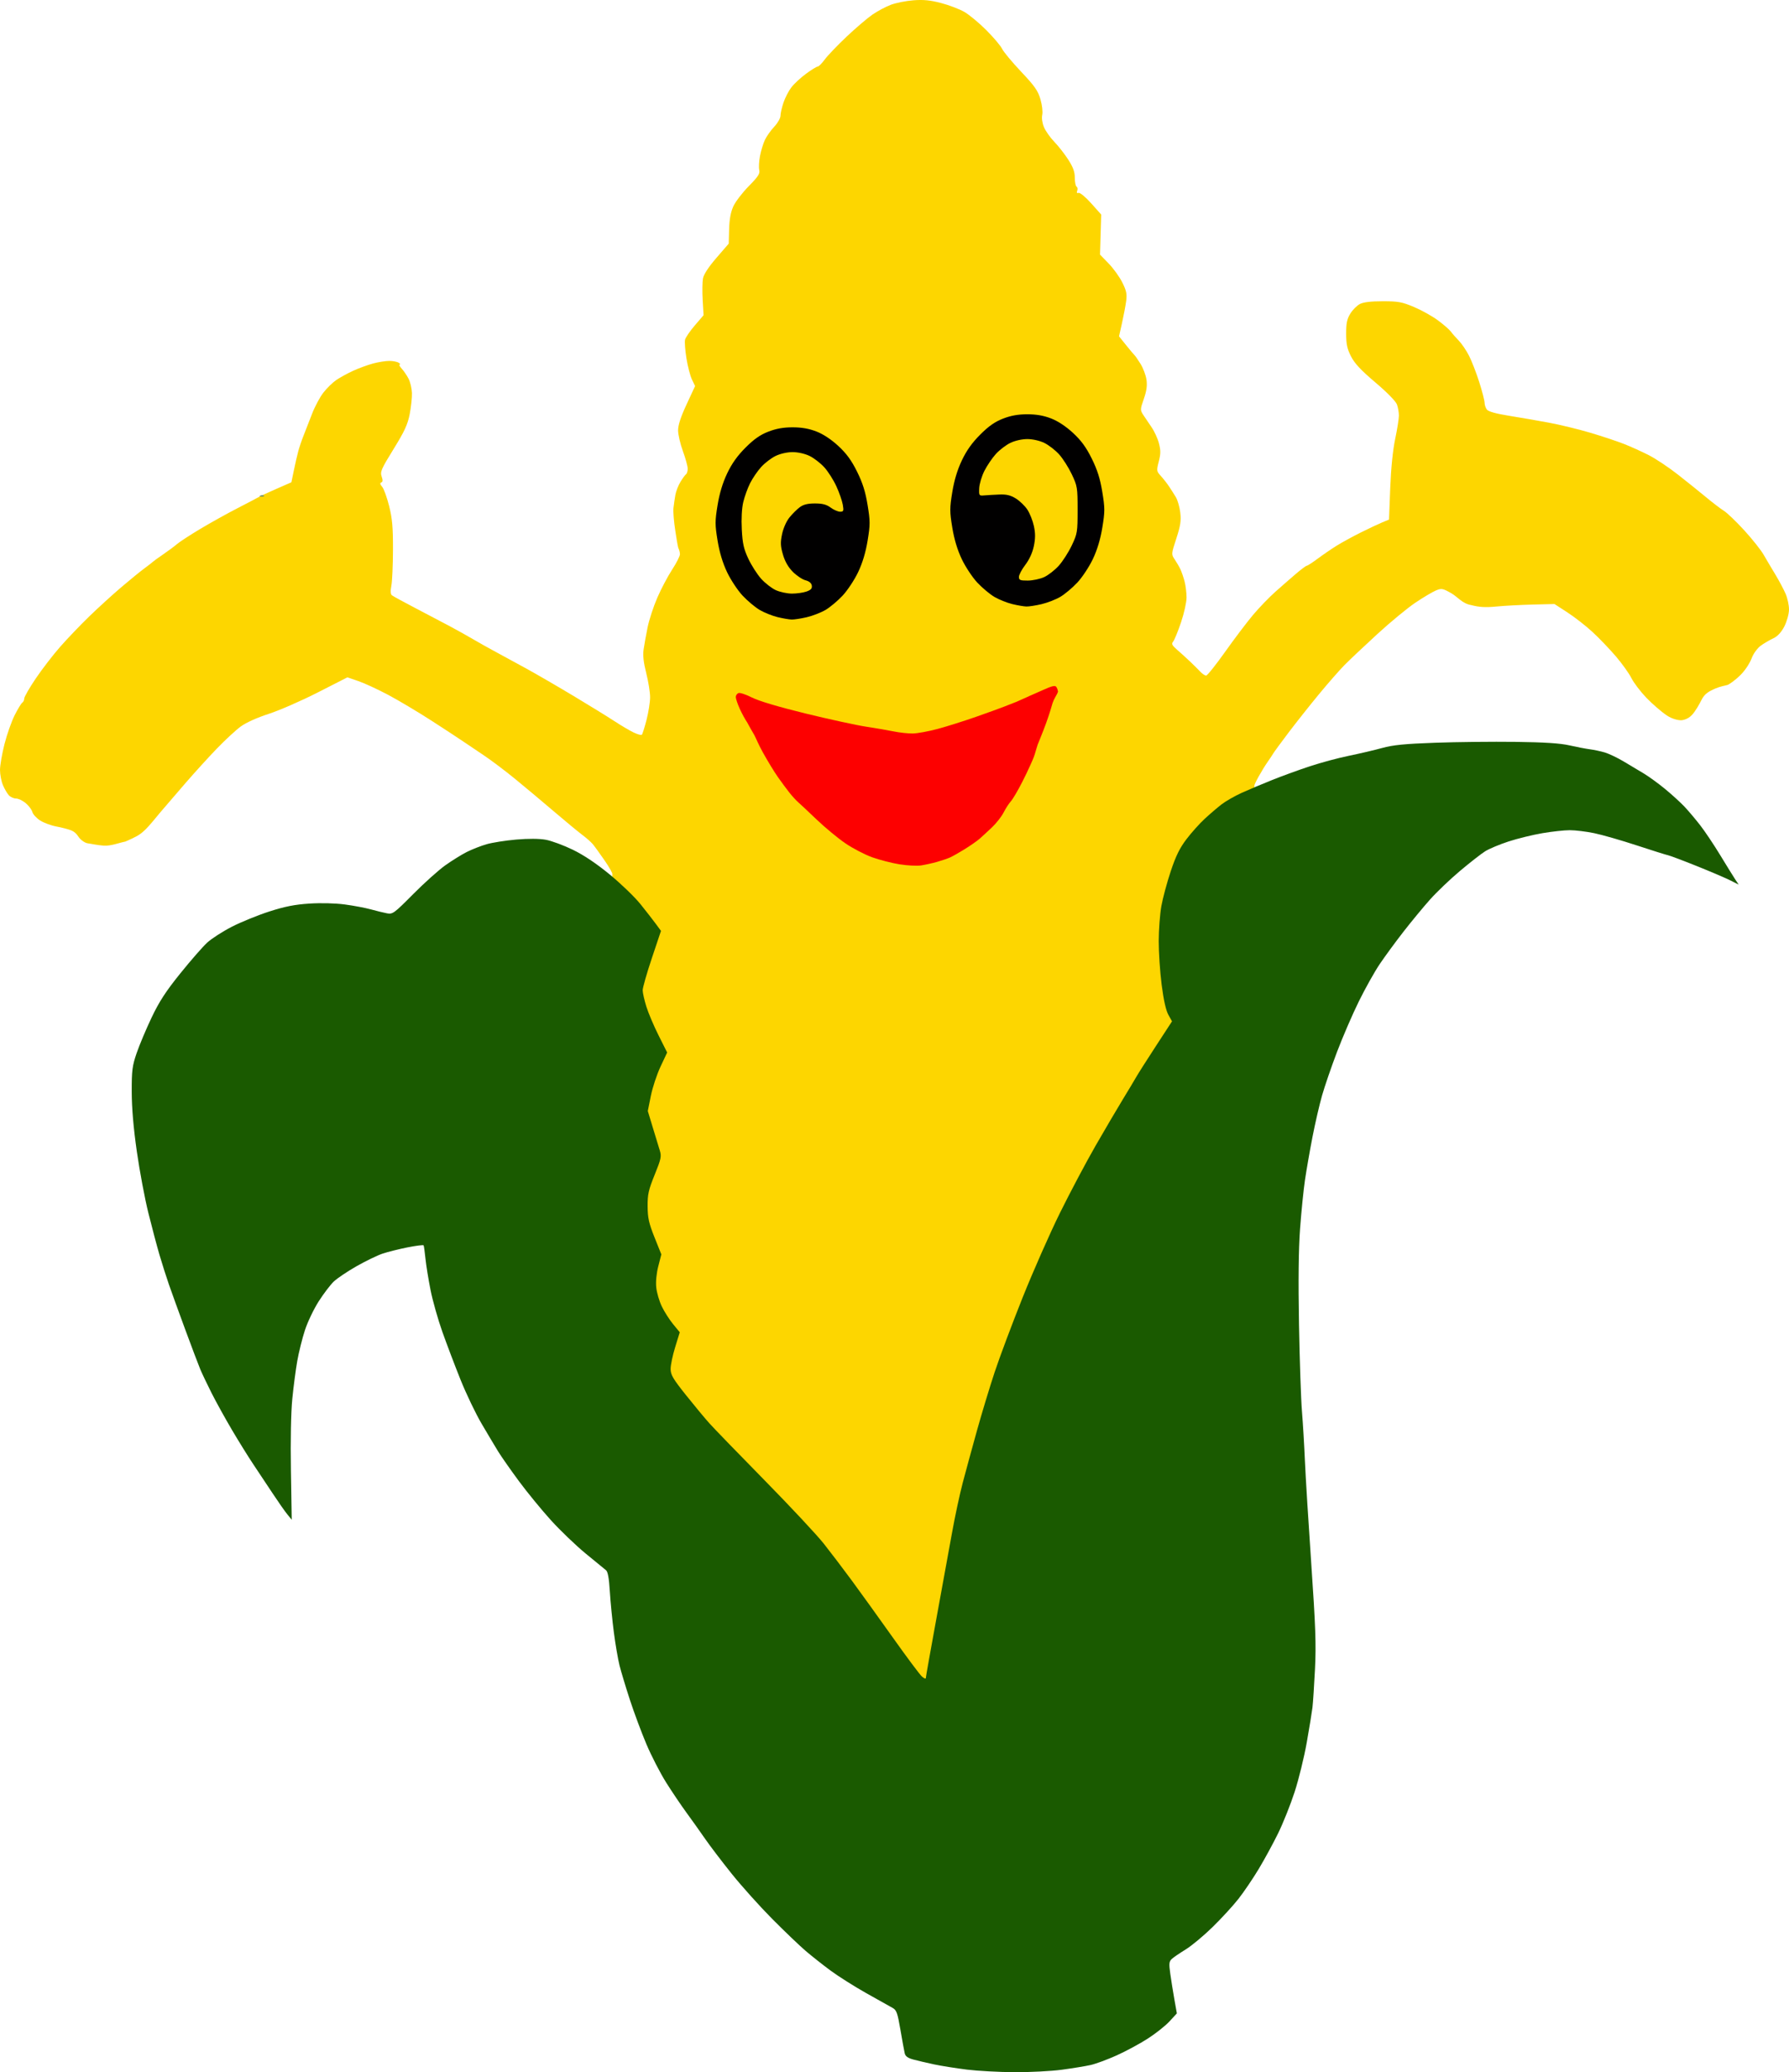
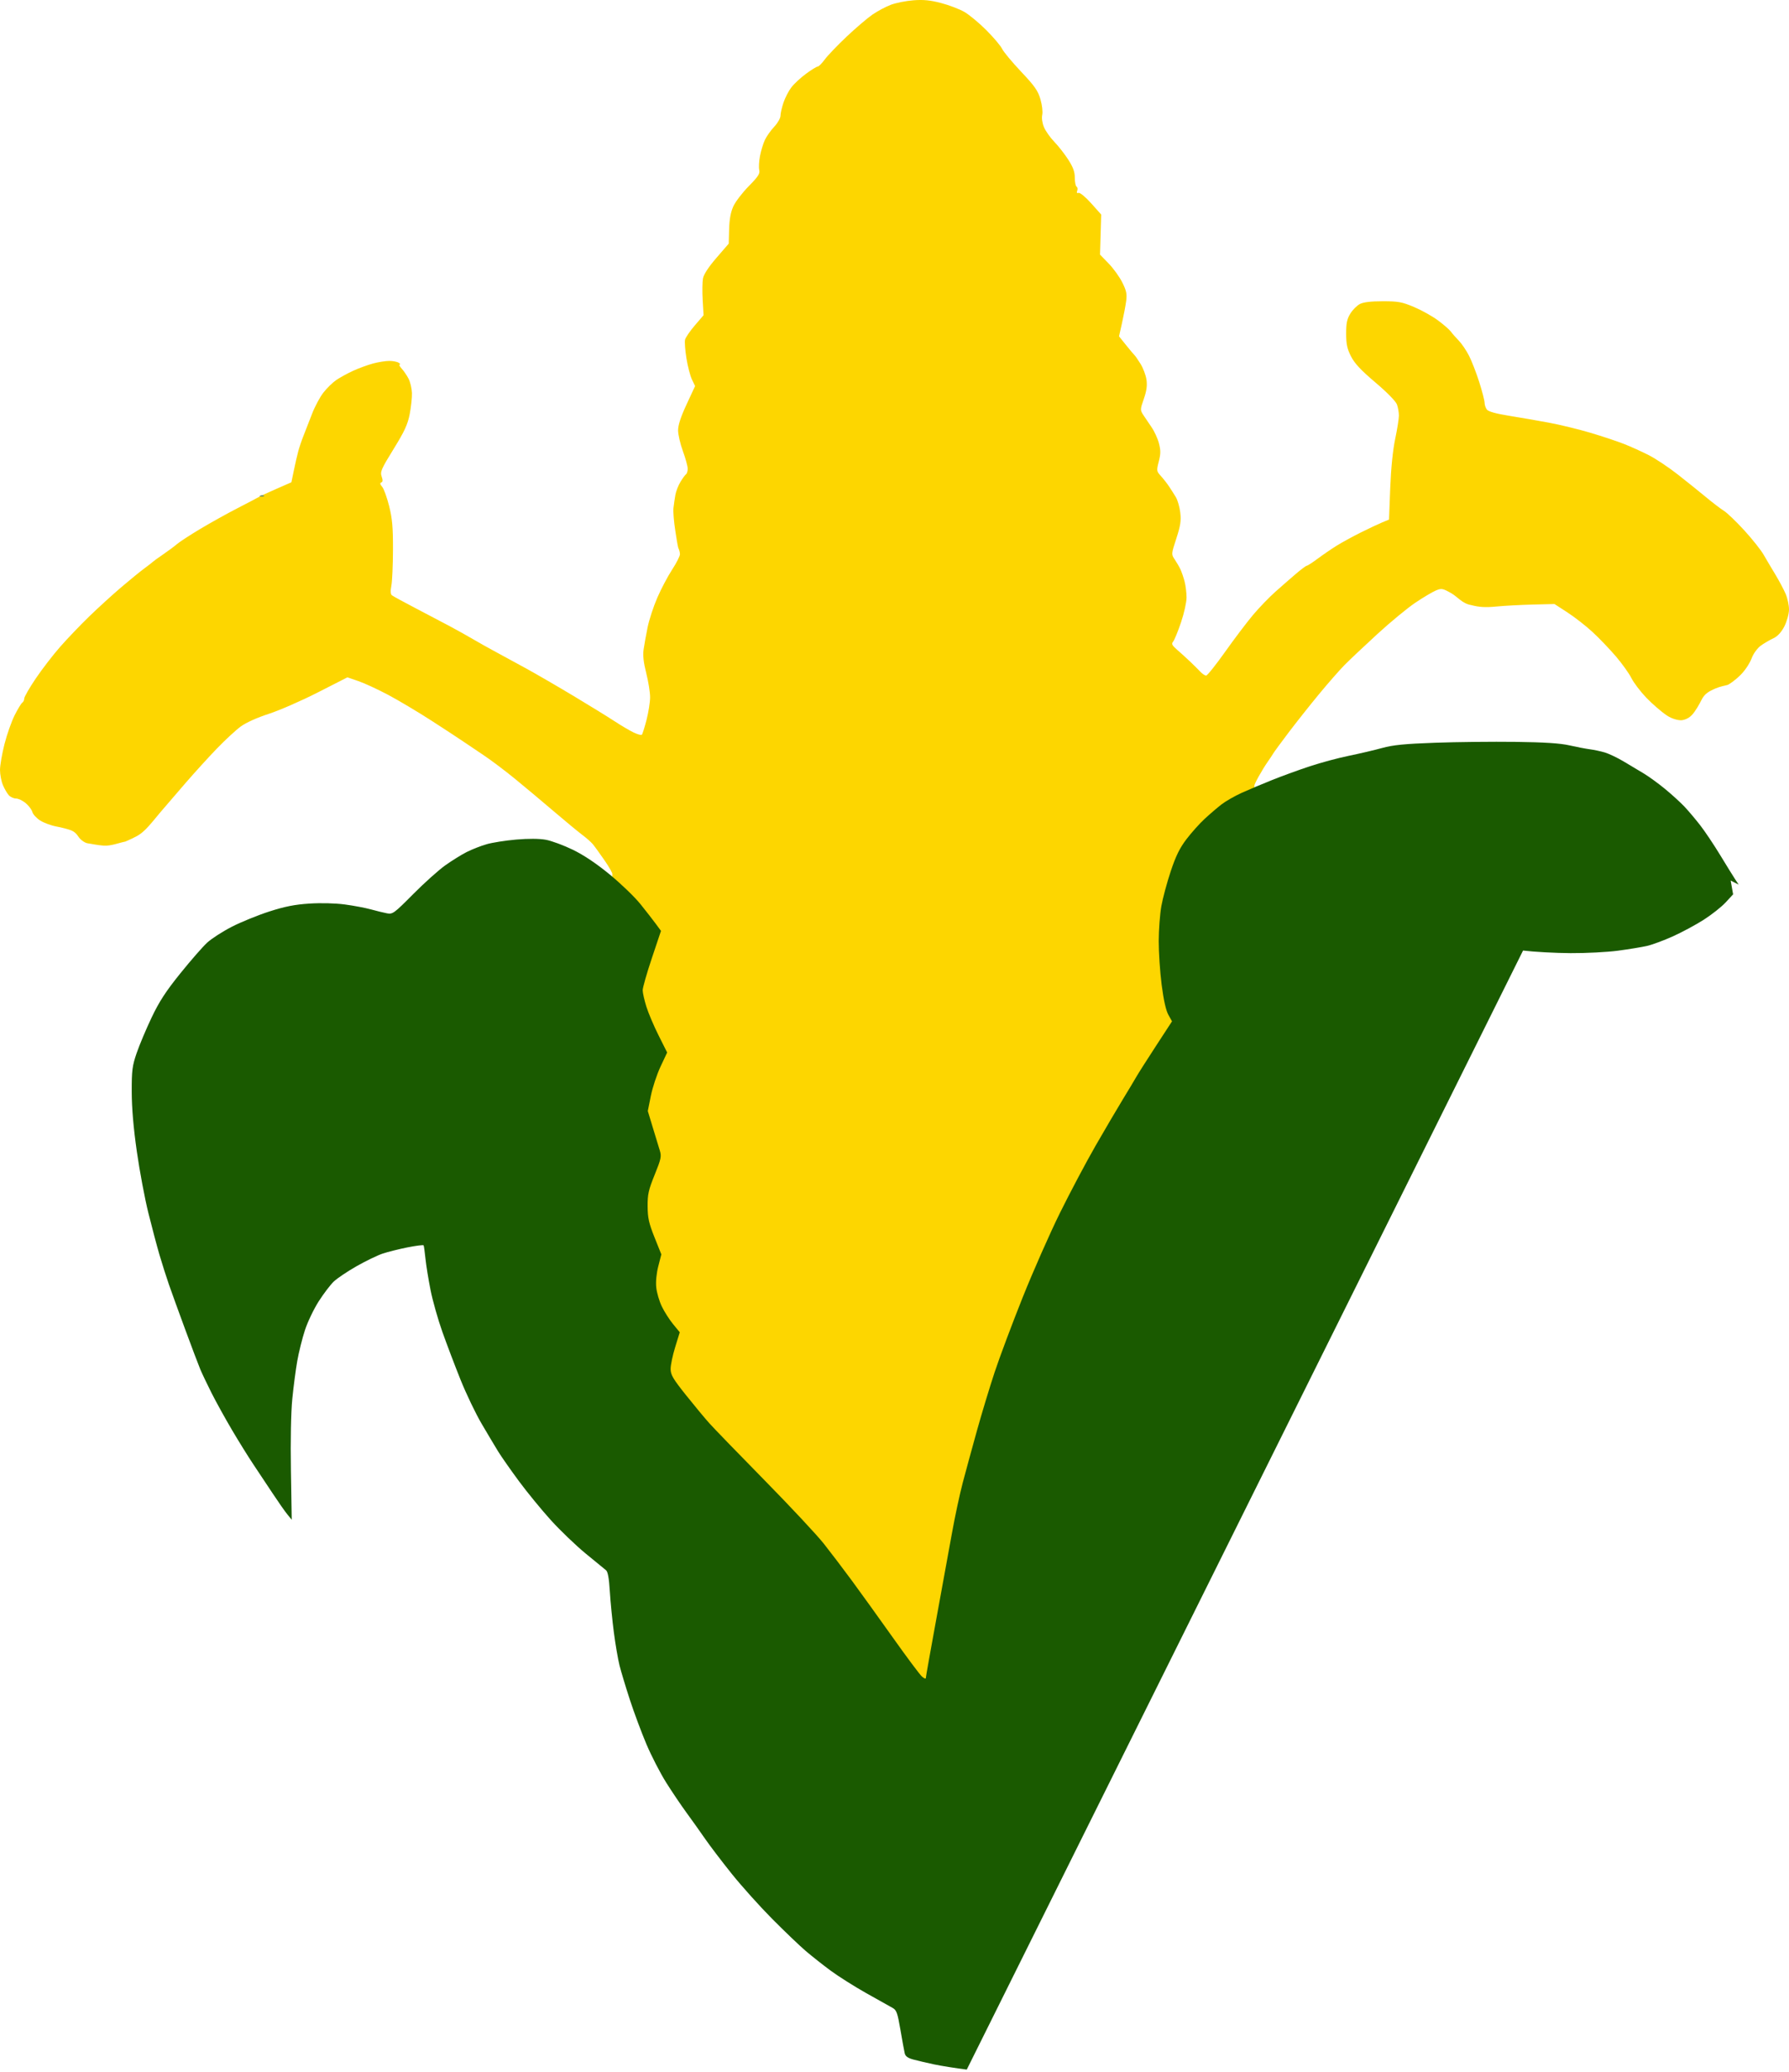
<svg xmlns="http://www.w3.org/2000/svg" version="1.1" id="svg253" width="307.33" height="356.042" viewBox="0 0 307.33 356.042">
  <defs id="defs257" />
  <g id="g259" transform="translate(-579.8,155.042)">
    <g id="g595" transform="translate(575,-158)">
      <path style="fill:#fdd600;stroke-width:1" d="m 164.832,312.84 c -51.384,-62.638 -55.999,-75.95 -54.85,-159.675 0.1,-0.1 -0.491,-1.159 -1.314,-2.354 -0.823,-1.194 -1.742,-2.463 -2.042,-2.82 -0.3,-0.356 -1.118,-1.076 -1.818,-1.6 -0.7,-0.524 -2.873,-2.32 -4.829,-3.992 -1.956,-1.672 -4.964,-4.192 -6.684,-5.6 -1.72,-1.408 -4.155,-3.243 -5.411,-4.079 -1.256,-0.835 -2.86,-1.915 -3.564,-2.399 -0.704,-0.484 -3.152,-2.089 -5.44,-3.565 -2.288,-1.476 -5.611,-3.455 -7.383,-4.398 -1.773,-0.943 -4.077,-2.008 -5.119,-2.367 l -1.896,-0.652 -5.098,2.6 c -2.804,1.43 -6.593,3.085 -8.421,3.677 -2.013,0.653 -3.914,1.512 -4.823,2.181 -0.825,0.607 -2.659,2.305 -4.076,3.773 -1.417,1.468 -3.865,4.16 -5.44,5.982 -1.575,1.823 -3.482,4.04 -4.238,4.928 -0.755,0.888 -1.925,2.393 -2.774,3.172 -0.984,0.904 -1.505,1.108 -3.267,1.904 -1.026,0.19 -2.508,0.794 -3.737,0.701 -1.232,-0.093 -2.201,-0.339 -2.68,-0.387 -0.633,-0.064 -1.4,-0.74 -1.655,-1.147 -0.339,-0.542 -0.736,-0.882 -1.23,-1.083 -0.486,-0.198 -1.635,-0.499 -2.553,-0.67 -0.918,-0.171 -2.181,-0.639 -2.806,-1.041 -0.626,-0.402 -1.223,-1.055 -1.326,-1.451 -0.104,-0.397 -0.616,-1.081 -1.138,-1.52 -0.522,-0.44 -1.276,-0.799 -1.675,-0.799 -0.399,0 -0.959,-0.257 -1.243,-0.572 -0.285,-0.314 -0.739,-1.102 -1.01,-1.75 -0.271,-0.648 -0.492,-1.812 -0.492,-2.587 0,-0.775 0.345,-2.771 0.768,-4.435 0.422,-1.664 1.211,-3.904 1.753,-4.978 0.542,-1.073 1.132,-2.043 1.312,-2.154 0.18,-0.111 0.327,-0.427 0.327,-0.703 0,-0.275 0.885,-1.815 1.967,-3.421 1.082,-1.606 2.981,-4.073 4.221,-5.481 1.239,-1.408 3.486,-3.756 4.993,-5.217 1.507,-1.461 3.963,-3.701 5.459,-4.978 1.496,-1.276 3.296,-2.744 4,-3.261 0.704,-0.517 1.352,-1.021 1.44,-1.119 0.088,-0.098 0.88,-0.67 1.76,-1.272 0.88,-0.601 1.96,-1.404 2.4,-1.785 0.44,-0.38 2.24,-1.554 4,-2.608 1.76,-1.054 4.64,-2.656 6.4,-3.561 1.76,-0.904 3.416,-1.774 3.68,-1.932 0.264,-0.158 1.626,-0.789 3.028,-1.403 l 2.548,-1.115 0.421,-2.035 C 55.508,82.676 55.852,81.184 56.041,80.48 c 0.189,-0.704 0.606,-1.928 0.926,-2.72 0.32,-0.792 0.965,-2.448 1.434,-3.68 0.468,-1.232 1.342,-2.874 1.942,-3.648 0.6,-0.775 1.609,-1.76 2.242,-2.19 0.633,-0.43 1.943,-1.145 2.912,-1.588 0.968,-0.443 2.504,-1.004 3.412,-1.246 0.908,-0.242 2.156,-0.439 2.772,-0.439 0.616,6.4e-4 1.336,0.141 1.6,0.311 0.264,0.171 0.347,0.312 0.184,0.315 -0.163,0.003 3.2e-4,0.329 0.363,0.725 0.362,0.396 0.89,1.178 1.172,1.737 0.283,0.56 0.538,1.643 0.567,2.408 0.029,0.765 -0.143,2.395 -0.381,3.623 -0.351,1.807 -0.881,2.958 -2.784,6.04 -2.105,3.41 -2.317,3.901 -2.038,4.701 0.223,0.641 0.205,0.931 -0.065,1.025 -0.263,0.092 -0.219,0.315 0.148,0.739 0.288,0.334 0.828,1.822 1.2,3.308 0.543,2.17 0.673,3.649 0.662,7.52 -0.008,2.65 -0.132,5.43 -0.276,6.176 -0.176,0.909 -0.145,1.452 0.094,1.644 0.196,0.158 2.012,1.149 4.036,2.203 2.024,1.054 4.688,2.456 5.92,3.115 1.232,0.659 3.032,1.665 4,2.235 0.968,0.57 2.696,1.539 3.84,2.153 1.144,0.614 3.521,1.908 5.281,2.875 1.761,0.968 5.433,3.099 8.16,4.736 2.727,1.637 5.895,3.591 7.039,4.34 1.144,0.75 2.618,1.618 3.276,1.929 0.658,0.311 1.281,0.481 1.384,0.378 0.104,-0.104 0.463,-1.245 0.799,-2.537 0.336,-1.292 0.613,-3.045 0.616,-3.896 0.003,-0.851 -0.294,-2.719 -0.66,-4.153 -0.462,-1.809 -0.602,-3.049 -0.457,-4.053 0.115,-0.796 0.424,-2.513 0.688,-3.815 0.264,-1.302 1.019,-3.606 1.678,-5.12 0.659,-1.514 1.801,-3.675 2.537,-4.802 0.736,-1.127 1.339,-2.315 1.339,-2.64 0,-0.325 -0.117,-0.751 -0.288,-1.11 -0.155,-0.618 -0.353,-1.947 -0.498,-2.876 C 120.567,92.64 120.422,90.856 120.494,90.24 c 0.071,-0.616 0.217,-1.624 0.325,-2.24 0.108,-0.616 0.5,-1.624 0.872,-2.24 0.372,-0.616 0.806,-1.209 0.964,-1.318 0.158,-0.109 0.287,-0.541 0.285,-0.96 C 122.937,83.063 122.567,81.712 122.116,80.48 c -0.451,-1.232 -0.823,-2.834 -0.828,-3.56 -0.006,-0.907 0.449,-2.306 1.456,-4.474 l 1.464,-3.154 -0.54,-1.126 c -0.297,-0.619 -0.722,-2.257 -0.945,-3.64 -0.223,-1.383 -0.331,-2.823 -0.24,-3.2 0.091,-0.377 0.844,-1.478 1.673,-2.446 l 1.508,-1.76 -0.152,-2.618 c -0.084,-1.44 -0.06,-3.108 0.053,-3.707 0.131,-0.698 0.963,-1.969 2.313,-3.532 l 2.109,-2.442 0.069,-2.49 c 0.048,-1.716 0.274,-2.938 0.728,-3.93 0.363,-0.792 1.554,-2.349 2.648,-3.459 1.613,-1.638 1.953,-2.16 1.8,-2.767 -0.103,-0.412 -0.046,-1.494 0.126,-2.405 0.173,-0.911 0.555,-2.164 0.85,-2.785 0.294,-0.621 1.016,-1.638 1.604,-2.261 0.588,-0.623 1.068,-1.468 1.068,-1.877 0,-0.409 0.232,-1.428 0.516,-2.264 0.284,-0.836 0.891,-2.011 1.349,-2.612 0.458,-0.601 1.588,-1.65 2.51,-2.332 0.922,-0.681 1.826,-1.239 2.009,-1.239 0.182,0 0.729,-0.545 1.214,-1.212 0.485,-0.667 2.178,-2.436 3.762,-3.933 1.584,-1.497 3.586,-3.206 4.45,-3.798 0.863,-0.592 2.276,-1.345 3.138,-1.673 0.863,-0.328 2.604,-0.676 3.87,-0.775 1.741,-0.135 2.907,-0.02 4.783,0.473 1.365,0.358 3.165,1.047 4,1.531 0.835,0.484 2.53,1.894 3.765,3.133 1.236,1.239 2.457,2.685 2.713,3.213 0.257,0.528 1.726,2.294 3.266,3.924 2.325,2.463 2.885,3.262 3.311,4.725 0.288,0.991 0.424,2.164 0.31,2.683 -0.121,0.553 -0.003,1.4 0.298,2.118 0.275,0.658 1.073,1.789 1.773,2.513 0.7,0.724 1.779,2.104 2.398,3.066 0.833,1.295 1.125,2.1 1.125,3.101 0,0.744 0.138,1.437 0.306,1.541 0.168,0.104 0.217,0.42 0.109,0.703 -0.132,0.343 -0.053,0.465 0.237,0.369 0.243,-0.081 1.193,0.705 2.159,1.788 l 1.725,1.933 -0.102,3.442 -0.102,3.442 1.482,1.526 c 0.815,0.839 1.869,2.303 2.343,3.253 0.707,1.417 0.826,1.992 0.665,3.2 -0.108,0.81 -0.428,2.506 -0.711,3.768 l -0.515,2.295 1.242,1.545 c 0.683,0.85 1.328,1.617 1.434,1.705 0.106,0.088 0.562,0.75 1.013,1.471 0.451,0.721 0.913,1.945 1.025,2.72 0.148,1.02 0.023,1.931 -0.453,3.299 -0.631,1.814 -0.635,1.926 -0.098,2.76 0.308,0.478 0.949,1.428 1.424,2.11 0.475,0.682 1.044,1.919 1.263,2.748 0.323,1.22 0.319,1.822 -0.02,3.145 -0.403,1.572 -0.389,1.67 0.358,2.491 0.428,0.47 1.056,1.273 1.396,1.783 0.34,0.511 0.869,1.342 1.176,1.848 0.307,0.506 0.65,1.702 0.762,2.658 0.165,1.406 0.036,2.255 -0.677,4.447 -0.877,2.697 -0.879,2.714 -0.271,3.614 0.336,0.497 0.779,1.264 0.984,1.704 0.205,0.44 0.523,1.376 0.707,2.08 0.183,0.704 0.334,1.937 0.335,2.74 9.6e-4,0.803 -0.427,2.728 -0.951,4.278 -0.524,1.55 -1.131,3.033 -1.349,3.296 -0.329,0.396 -0.207,0.642 0.713,1.439 0.61,0.529 1.613,1.442 2.229,2.029 0.616,0.587 1.397,1.362 1.736,1.723 0.339,0.36 0.782,0.655 0.984,0.655 0.203,0 1.67,-1.836 3.262,-4.08 1.591,-2.244 3.751,-5.099 4.798,-6.345 1.048,-1.246 2.785,-3.046 3.86,-4 1.075,-0.954 2.672,-2.347 3.548,-3.095 0.876,-0.748 1.701,-1.36 1.833,-1.36 0.132,0 0.973,-0.545 1.869,-1.212 0.896,-0.666 2.349,-1.662 3.229,-2.212 0.88,-0.55 2.752,-1.575 4.16,-2.277 1.408,-0.702 3.077,-1.489 3.71,-1.75 l 1.15,-0.474 0.208,-5.397 c 0.131,-3.404 0.444,-6.52 0.847,-8.437 0.352,-1.672 0.641,-3.487 0.642,-4.032 0.002,-0.546 -0.15,-1.41 -0.337,-1.92 -0.201,-0.548 -1.712,-2.09 -3.696,-3.77 -2.488,-2.108 -3.572,-3.266 -4.19,-4.48 -0.665,-1.306 -0.835,-2.098 -0.837,-3.913 -0.003,-1.809 0.145,-2.516 0.721,-3.448 0.398,-0.645 1.135,-1.384 1.637,-1.644 0.616,-0.319 1.897,-0.472 3.936,-0.472 2.662,0 3.303,0.119 5.376,0.993 1.294,0.546 3.146,1.582 4.114,2.301 0.968,0.72 1.957,1.581 2.197,1.913 0.24,0.333 0.852,1.03 1.36,1.55 0.508,0.52 1.305,1.696 1.771,2.613 0.466,0.918 1.258,2.964 1.76,4.547 0.502,1.583 0.912,3.176 0.912,3.539 0,0.363 0.18,0.889 0.4,1.168 0.258,0.328 1.589,0.698 3.76,1.046 1.848,0.296 4.944,0.832 6.88,1.192 1.936,0.36 5.176,1.149 7.2,1.754 2.024,0.605 4.616,1.47 5.76,1.923 1.144,0.453 3.036,1.311 4.205,1.906 1.169,0.595 3.401,2.081 4.96,3.303 1.559,1.221 3.752,2.984 4.873,3.916 1.12,0.933 2.498,1.984 3.061,2.336 0.563,0.352 2.141,1.864 3.506,3.36 1.365,1.496 2.854,3.368 3.309,4.16 0.455,0.792 1.351,2.304 1.991,3.36 0.64,1.056 1.445,2.563 1.79,3.35 0.345,0.786 0.613,2.041 0.596,2.788 -0.017,0.761 -0.377,2.031 -0.819,2.89 -0.439,0.854 -1.102,1.65 -1.832,1.983 -0.653,0.298 -1.802,0.979 -2.264,1.336 -0.461,0.357 -1.174,1.24 -1.483,2.079 -0.249,0.676 -0.988,1.971 -1.933,2.909 -0.946,0.938 -1.957,1.624 -2.22,1.706 -0.372,0.116 -1.2,0.232 -2.078,0.61 -1.249,0.537 -1.895,0.954 -2.408,1.981 -0.361,0.722 -1.039,1.95 -1.672,2.61 -0.646,0.673 -1.487,0.872 -1.881,0.872 -0.387,0 -1.446,-0.189 -2.388,-0.821 -0.942,-0.632 -2.534,-2.009 -3.539,-3.059 -1.005,-1.05 -2.156,-2.568 -2.558,-3.373 -0.402,-0.805 -1.607,-2.488 -2.678,-3.741 -1.071,-1.253 -2.872,-3.131 -4.002,-4.175 -1.13,-1.044 -3.063,-2.552 -4.295,-3.352 l -2.24,-1.454 -3.715,0.093 c -2.043,0.051 -4.851,0.202 -6.24,0.336 -1.893,0.182 -2.985,0.119 -4.365,-0.25 -1.52,-0.249 -2.342,-1.431 -3.426,-2.046 -1.476,-0.829 -1.658,-0.86 -2.64,-0.45 -0.58,0.242 -2.159,1.183 -3.51,2.09 -1.351,0.907 -4.3,3.342 -6.553,5.41 -2.254,2.068 -4.788,4.461 -5.632,5.317 -0.844,0.857 -2.798,3.089 -4.344,4.96 -1.545,1.871 -3.882,4.818 -5.193,6.547 -1.311,1.73 -2.527,3.389 -2.703,3.687 -0.176,0.298 -0.623,0.971 -0.994,1.495 -0.371,0.524 -1.052,1.637 -1.514,2.473 -0.462,0.836 -0.778,1.52 -0.703,1.52 -13.006,92.293 -16.985,116.146 -55.477,174.92 z" id="path605" />
      <path style="fill:#74946e;stroke-width:1" d="m 49.54,88.101 c 0.231,-0.092 0.507,-0.081 0.613,0.025 0.106,0.106 -0.083,0.182 -0.42,0.168 -0.373,-0.015 -0.449,-0.091 -0.193,-0.193 z" id="path603" />
-       <path style="fill:#fd0000;stroke-width:1" d="m 159.36,151.472 c -1.32,-0.213 -3.438,-0.756 -4.707,-1.207 -1.269,-0.451 -3.357,-1.538 -4.64,-2.417 -1.283,-0.878 -3.502,-2.715 -4.931,-4.083 -1.429,-1.367 -2.869,-2.719 -3.2,-3.003 -0.331,-0.284 -0.988,-1.004 -1.46,-1.6 -0.472,-0.596 -1.365,-1.803 -1.985,-2.683 -0.62,-0.88 -1.781,-2.787 -2.582,-4.237 -0.8,-1.45 -1.101,-2.263 -1.455,-2.96 -0.466,-0.782 -0.864,-1.496 -1.24,-2.194 -0.33,-0.467 -0.906,-1.526 -1.28,-2.352 -0.374,-0.826 -0.68,-1.731 -0.68,-2.01 0,-0.279 0.208,-0.588 0.463,-0.685 0.255,-0.098 1.299,0.248 2.32,0.769 1.169,0.596 4.583,1.613 9.217,2.747 4.048,0.99 8.728,2.008 10.4,2.263 1.672,0.255 3.832,0.626 4.8,0.825 0.968,0.199 2.408,0.353 3.2,0.343 0.792,-0.01 2.736,-0.368 4.32,-0.796 1.584,-0.428 4.536,-1.36 6.56,-2.071 2.024,-0.711 4.184,-1.494 4.8,-1.74 0.616,-0.246 1.588,-0.627 2.16,-0.847 0.639,-0.309 1.695,-0.732 2.198,-0.992 0.531,-0.234 1.01,-0.427 2.204,-0.969 1.722,-0.781 2.226,-0.897 2.439,-0.56 0.148,0.233 0.238,0.527 0.274,0.763 -0.041,0.192 -0.234,0.574 -0.465,0.96 -0.22,0.368 -0.32,0.618 -0.48,1.057 -0.094,0.339 -0.517,1.824 -1.137,3.52 -0.62,1.696 -1.308,3.296 -1.418,3.605 -0.113,0.318 -0.316,1.06 -0.508,1.68 -0.198,0.638 -0.549,1.378 -0.752,1.831 -0.358,0.821 -0.881,1.897 -1.391,2.903 -0.746,1.466 -1.623,2.953 -1.948,3.305 -0.325,0.352 -0.885,1.216 -1.244,1.92 -0.359,0.704 -1.26,1.856 -2.003,2.56 -0.743,0.704 -1.697,1.583 -2.12,1.954 -0.423,0.371 -1.561,1.167 -2.529,1.77 -0.968,0.602 -2.12,1.255 -2.56,1.45 -0.44,0.195 -1.448,0.538 -2.24,0.761 -0.792,0.223 -2.016,0.495 -2.72,0.604 -0.704,0.109 -2.36,0.025 -3.68,-0.188 z" id="path601" />
-       <path style="display:inline;fill:#1a5a00;stroke-width:1" d="m 170.88,358.555 c -1.848,-0.229 -4.368,-0.63 -5.6,-0.891 -1.232,-0.262 -2.837,-0.636 -3.566,-0.833 -0.953,-0.257 -1.373,-0.559 -1.494,-1.074 -0.092,-0.394 -0.425,-2.216 -0.739,-4.049 -0.506,-2.952 -0.664,-3.383 -1.386,-3.776 -0.448,-0.244 -2.471,-1.377 -4.495,-2.518 -2.024,-1.14 -4.76,-2.869 -6.08,-3.842 -1.32,-0.973 -3.264,-2.508 -4.32,-3.411 -1.056,-0.903 -3.648,-3.385 -5.76,-5.515 -2.112,-2.13 -5.222,-5.595 -6.911,-7.699 -1.689,-2.105 -3.766,-4.835 -4.617,-6.067 -0.85,-1.232 -2.285,-3.248 -3.188,-4.48 -0.903,-1.232 -2.469,-3.555 -3.481,-5.162 -1.011,-1.607 -2.536,-4.566 -3.387,-6.574 -0.851,-2.009 -2.132,-5.446 -2.847,-7.638 -0.715,-2.192 -1.516,-4.85 -1.781,-5.906 -0.265,-1.056 -0.704,-3.616 -0.974,-5.688 -0.271,-2.073 -0.582,-5.241 -0.692,-7.04 -0.138,-2.27 -0.34,-3.385 -0.66,-3.641 -0.254,-0.203 -1.829,-1.495 -3.501,-2.871 -1.672,-1.376 -4.351,-3.946 -5.952,-5.711 -1.601,-1.765 -4.081,-4.793 -5.51,-6.729 -1.429,-1.936 -3.041,-4.24 -3.58,-5.12 -0.54,-0.88 -1.812,-3.015 -2.827,-4.744 -1.015,-1.729 -2.637,-5.113 -3.604,-7.52 -0.967,-2.407 -2.377,-6.121 -3.134,-8.254 -0.757,-2.133 -1.673,-5.373 -2.035,-7.2 -0.362,-1.827 -0.754,-4.258 -0.871,-5.402 -0.117,-1.144 -0.259,-2.163 -0.315,-2.264 -0.056,-0.101 -1.297,0.054 -2.758,0.345 -1.461,0.291 -3.388,0.774 -4.284,1.073 -0.896,0.299 -2.912,1.274 -4.48,2.167 -1.568,0.893 -3.328,2.077 -3.911,2.631 -0.583,0.554 -1.749,2.088 -2.593,3.408 -0.843,1.32 -1.909,3.552 -2.367,4.96 -0.459,1.408 -1.05,3.784 -1.314,5.28 -0.264,1.496 -0.648,4.426 -0.853,6.512 -0.228,2.311 -0.32,7.105 -0.236,12.28 l 0.137,8.488 -0.753,-0.92 c -0.414,-0.506 -1.56,-2.144 -2.547,-3.64 -0.987,-1.496 -2.47,-3.728 -3.296,-4.96 -0.826,-1.232 -2.47,-3.878 -3.652,-5.881 -1.182,-2.002 -2.774,-4.882 -3.537,-6.4 -0.763,-1.518 -1.628,-3.335 -1.922,-4.039 -0.294,-0.704 -1.439,-3.728 -2.543,-6.72 -1.105,-2.992 -2.383,-6.52 -2.841,-7.84 -0.458,-1.32 -1.191,-3.624 -1.629,-5.12 -0.438,-1.496 -1.298,-4.736 -1.91,-7.2 -0.613,-2.464 -1.504,-7.216 -1.981,-10.56 -0.577,-4.047 -0.87,-7.471 -0.876,-10.24 -0.008,-3.684 0.089,-4.446 0.845,-6.657 0.47,-1.373 1.622,-4.114 2.562,-6.091 1.319,-2.774 2.446,-4.51 4.947,-7.613 1.781,-2.211 3.855,-4.586 4.609,-5.278 0.753,-0.692 2.666,-1.923 4.25,-2.735 1.584,-0.812 4.479,-1.99 6.434,-2.618 2.681,-0.861 4.37,-1.194 6.88,-1.356 1.993,-0.128 4.43,-0.067 6.078,0.152 1.513,0.202 3.529,0.582 4.48,0.845 0.951,0.263 2.195,0.567 2.764,0.676 0.98,0.186 1.22,0.01 4.487,-3.284 1.899,-1.915 4.385,-4.145 5.525,-4.957 1.14,-0.812 2.799,-1.843 3.687,-2.292 0.888,-0.448 2.415,-1.048 3.395,-1.333 0.98,-0.285 3.271,-0.647 5.092,-0.805 2.099,-0.182 3.96,-0.171 5.085,0.03 0.976,0.174 3.071,0.948 4.655,1.718 1.91,0.929 4.055,2.369 6.369,4.275 1.919,1.581 4.278,3.857 5.243,5.059 0.965,1.202 2.155,2.73 2.645,3.396 l 0.89,1.211 -1.573,4.697 c -0.865,2.583 -1.572,5.062 -1.569,5.509 0.002,0.447 0.288,1.716 0.634,2.821 0.346,1.105 1.291,3.327 2.099,4.939 l 1.469,2.93 -1.141,2.431 c -0.628,1.337 -1.375,3.6 -1.662,5.029 l -0.521,2.598 0.858,2.832 c 0.472,1.558 1.014,3.339 1.205,3.957 0.309,1.003 0.214,1.454 -0.883,4.16 -1.06,2.615 -1.227,3.367 -1.212,5.435 0.015,1.989 0.218,2.9 1.187,5.322 l 1.169,2.922 -0.52,2.031 c -0.319,1.245 -0.455,2.661 -0.352,3.659 0.092,0.895 0.523,2.365 0.958,3.265 0.434,0.9 1.305,2.266 1.935,3.034 l 1.145,1.397 -0.785,2.545 c -0.432,1.4 -0.785,3.084 -0.785,3.742 -4e-5,1.018 0.392,1.69 2.616,4.48 1.439,1.805 3.263,4.003 4.053,4.883 0.79,0.88 5.049,5.279 9.464,9.775 4.415,4.496 8.99,9.392 10.168,10.88 1.178,1.488 3.36,4.361 4.849,6.385 1.489,2.024 4.649,6.416 7.022,9.76 2.373,3.344 4.618,6.354 4.991,6.69 0.372,0.335 0.677,0.46 0.677,0.278 0,-0.182 0.803,-4.705 1.784,-10.05 0.981,-5.345 2.198,-12.022 2.703,-14.838 0.505,-2.816 1.336,-6.704 1.845,-8.64 0.51,-1.936 1.608,-5.968 2.442,-8.96 0.833,-2.992 2.206,-7.528 3.051,-10.08 0.845,-2.552 3.003,-8.312 4.796,-12.8 1.793,-4.488 4.683,-11.04 6.422,-14.56 1.739,-3.52 4.487,-8.704 6.106,-11.52 1.619,-2.816 3.735,-6.416 4.701,-8 0.966,-1.584 2.011,-3.327 2.321,-3.873 0.31,-0.546 1.814,-2.912 3.343,-5.257 l 2.779,-4.264 -0.635,-1.143 c -0.412,-0.741 -0.815,-2.554 -1.147,-5.156 -0.282,-2.207 -0.507,-5.591 -0.501,-7.52 0.006,-1.929 0.21,-4.622 0.453,-5.985 0.243,-1.363 0.967,-4.053 1.608,-5.977 0.879,-2.639 1.544,-3.996 2.706,-5.521 0.847,-1.113 2.243,-2.674 3.101,-3.469 0.858,-0.796 2.155,-1.91 2.881,-2.476 0.726,-0.566 2.31,-1.476 3.52,-2.022 1.21,-0.546 3.572,-1.542 5.249,-2.214 1.677,-0.672 4.577,-1.727 6.443,-2.345 1.866,-0.618 4.886,-1.429 6.71,-1.802 1.824,-0.373 4.397,-0.976 5.717,-1.34 1.875,-0.517 3.869,-0.714 9.12,-0.902 3.696,-0.132 9.888,-0.199 13.76,-0.149 4.994,0.065 7.691,0.239 9.28,0.6 1.232,0.28 2.816,0.583 3.52,0.675 0.704,0.091 1.856,0.336 2.56,0.545 0.704,0.208 2.144,0.893 3.2,1.522 1.056,0.629 2.629,1.568 3.496,2.089 0.867,0.52 2.523,1.725 3.68,2.678 1.157,0.953 2.656,2.321 3.332,3.04 0.676,0.719 1.885,2.153 2.688,3.186 0.803,1.033 2.346,3.337 3.429,5.12 1.083,1.783 2.241,3.655 2.574,4.16 l 0.605,0.918 -1.379,-0.703 c -0.758,-0.387 -3.342,-1.493 -5.742,-2.459 -2.4,-0.965 -4.651,-1.815 -5.003,-1.888 -0.352,-0.073 -2.8,-0.843 -5.44,-1.711 -2.64,-0.868 -5.91,-1.807 -7.267,-2.086 -1.357,-0.28 -3.239,-0.509 -4.184,-0.509 -0.944,0 -3.074,0.233 -4.733,0.517 -1.659,0.284 -4.268,0.925 -5.799,1.425 -1.53,0.499 -3.335,1.257 -4.012,1.684 -0.676,0.427 -2.61,1.937 -4.298,3.356 -1.688,1.419 -4.008,3.633 -5.155,4.919 -1.147,1.286 -3.207,3.779 -4.576,5.539 -1.369,1.76 -3.211,4.273 -4.093,5.585 -0.882,1.312 -2.493,4.192 -3.579,6.4 -1.087,2.208 -2.769,6.103 -3.738,8.655 -0.969,2.552 -2.131,5.936 -2.581,7.52 -0.451,1.584 -1.19,4.789 -1.642,7.122 -0.453,2.333 -1.031,5.645 -1.284,7.36 -0.254,1.715 -0.634,5.494 -0.846,8.398 -0.26,3.557 -0.319,8.935 -0.182,16.48 0.112,6.16 0.339,12.856 0.506,14.88 0.166,2.024 0.394,5.84 0.507,8.48 0.113,2.64 0.606,10.632 1.096,17.76 0.736,10.712 0.846,13.848 0.635,18.08 -0.141,2.816 -0.335,5.768 -0.43,6.56 -0.096,0.792 -0.537,3.501 -0.981,6.019 -0.444,2.519 -1.382,6.348 -2.085,8.509 -0.703,2.161 -1.978,5.357 -2.833,7.101 -0.855,1.744 -2.36,4.51 -3.344,6.146 -0.984,1.637 -2.546,3.941 -3.47,5.12 -0.924,1.18 -2.933,3.369 -4.465,4.865 -1.532,1.496 -3.611,3.224 -4.619,3.84 -1.009,0.616 -2.078,1.348 -2.375,1.626 -0.464,0.433 -0.5,0.8 -0.253,2.56 0.159,1.13 0.478,3.12 0.708,4.422 l 0.42,2.367 -1.273,1.381 c -0.7,0.76 -2.385,2.094 -3.744,2.966 -1.359,0.872 -3.758,2.164 -5.33,2.872 -1.572,0.708 -3.578,1.45 -4.458,1.649 -0.88,0.199 -3.112,0.565 -4.96,0.813 -1.848,0.248 -5.52,0.438 -8.16,0.422 -2.64,-0.016 -6.312,-0.216 -8.16,-0.444 z" id="path599" />
-       <path style="display:inline;fill:#010000;stroke-width:1" d="m 138.363,108.988 c -0.901,-0.219 -2.273,-0.77 -3.051,-1.226 -0.778,-0.456 -2.101,-1.563 -2.942,-2.462 -0.84,-0.898 -2.04,-2.711 -2.665,-4.029 -0.76,-1.601 -1.302,-3.404 -1.634,-5.434 -0.449,-2.745 -0.449,-3.331 0,-6.076 0.334,-2.044 0.874,-3.833 1.65,-5.466 0.807,-1.7 1.754,-3.028 3.156,-4.43 1.462,-1.461 2.522,-2.202 3.923,-2.743 1.352,-0.522 2.583,-0.742 4.16,-0.742 1.556,0 2.805,0.219 4.091,0.717 1.173,0.454 2.551,1.365 3.763,2.487 1.409,1.304 2.255,2.463 3.217,4.404 0.964,1.945 1.437,3.442 1.81,5.723 0.458,2.8 0.458,3.373 0.008,6.127 -0.332,2.03 -0.874,3.833 -1.634,5.434 -0.626,1.318 -1.825,3.13 -2.665,4.029 -0.84,0.898 -2.16,2.004 -2.932,2.456 -0.772,0.452 -2.217,1.014 -3.211,1.248 -0.994,0.234 -2.167,0.415 -2.607,0.403 -0.44,-0.012 -1.537,-0.201 -2.437,-0.42 z m 4.967,-4.386 c 0.771,-0.269 1.001,-0.522 0.928,-1.021 -0.064,-0.434 -0.437,-0.751 -1.078,-0.916 -0.539,-0.139 -1.515,-0.788 -2.169,-1.442 -0.793,-0.793 -1.361,-1.78 -1.707,-2.966 -0.429,-1.472 -0.456,-2.077 -0.154,-3.523 0.211,-1.012 0.744,-2.214 1.266,-2.859 0.496,-0.613 1.293,-1.406 1.771,-1.763 0.624,-0.466 1.36,-0.649 2.61,-0.649 1.295,0 1.986,0.181 2.699,0.709 0.527,0.39 1.259,0.709 1.626,0.709 0.594,0 0.645,-0.131 0.462,-1.2 -0.113,-0.66 -0.607,-2.082 -1.099,-3.159 -0.491,-1.078 -1.423,-2.545 -2.07,-3.261 -0.647,-0.716 -1.788,-1.598 -2.537,-1.961 C 143.076,80.91 141.879,80.64 140.96,80.64 c -0.919,0 -2.116,0.27 -2.919,0.659 -0.748,0.362 -1.869,1.221 -2.49,1.909 -0.621,0.687 -1.474,1.939 -1.897,2.781 -0.422,0.842 -0.95,2.305 -1.173,3.251 -0.25,1.06 -0.346,2.857 -0.25,4.685 0.127,2.428 0.331,3.341 1.126,5.039 0.534,1.141 1.527,2.691 2.206,3.445 0.68,0.754 1.812,1.633 2.516,1.953 0.704,0.321 1.943,0.586 2.752,0.59 0.81,0.004 1.934,-0.154 2.497,-0.35 z m 35.353,2.146 c -0.901,-0.219 -2.273,-0.77 -3.051,-1.226 -0.778,-0.456 -2.101,-1.563 -2.942,-2.462 -0.84,-0.898 -2.04,-2.711 -2.665,-4.029 -0.76,-1.601 -1.302,-3.404 -1.634,-5.434 -0.449,-2.745 -0.449,-3.331 0,-6.076 0.334,-2.044 0.874,-3.833 1.65,-5.466 0.807,-1.7 1.754,-3.028 3.156,-4.43 1.462,-1.461 2.522,-2.202 3.923,-2.743 1.352,-0.522 2.583,-0.742 4.16,-0.742 1.556,0 2.805,0.219 4.091,0.717 1.173,0.454 2.551,1.365 3.763,2.487 1.409,1.304 2.255,2.463 3.217,4.404 0.964,1.945 1.437,3.442 1.81,5.723 0.458,2.8 0.458,3.373 0.008,6.127 -0.332,2.03 -0.874,3.833 -1.634,5.434 -0.626,1.318 -1.825,3.13 -2.665,4.029 -0.84,0.898 -2.16,2.004 -2.932,2.456 -0.772,0.452 -2.217,1.014 -3.211,1.248 -0.994,0.234 -2.167,0.415 -2.607,0.403 -0.44,-0.012 -1.537,-0.201 -2.437,-0.42 z m 5.477,-4.625 c 0.704,-0.321 1.836,-1.2 2.516,-1.953 0.68,-0.754 1.688,-2.324 2.24,-3.49 0.959,-2.024 1.004,-2.299 1.004,-6.119 0,-3.82 -0.045,-4.095 -1.004,-6.119 -0.552,-1.166 -1.533,-2.705 -2.18,-3.421 -0.647,-0.716 -1.788,-1.598 -2.537,-1.961 C 183.396,78.67 182.199,78.4 181.28,78.4 c -0.919,0 -2.116,0.27 -2.919,0.659 -0.748,0.362 -1.869,1.221 -2.49,1.909 -0.621,0.687 -1.504,1.99 -1.963,2.896 -0.459,0.905 -0.86,2.242 -0.891,2.971 -0.056,1.289 -0.031,1.323 0.903,1.242 0.528,-0.046 1.685,-0.113 2.571,-0.149 1.21,-0.049 1.913,0.122 2.822,0.683 0.666,0.411 1.555,1.27 1.976,1.909 0.421,0.638 0.927,1.913 1.123,2.832 0.265,1.242 0.262,2.127 -0.012,3.447 -0.232,1.118 -0.775,2.308 -1.465,3.212 -0.603,0.79 -1.096,1.722 -1.096,2.073 0,0.548 0.213,0.636 1.52,0.63 0.836,-0.004 2.096,-0.269 2.8,-0.59 z" id="path597" />
+       <path style="display:inline;fill:#1a5a00;stroke-width:1" d="m 170.88,358.555 c -1.848,-0.229 -4.368,-0.63 -5.6,-0.891 -1.232,-0.262 -2.837,-0.636 -3.566,-0.833 -0.953,-0.257 -1.373,-0.559 -1.494,-1.074 -0.092,-0.394 -0.425,-2.216 -0.739,-4.049 -0.506,-2.952 -0.664,-3.383 -1.386,-3.776 -0.448,-0.244 -2.471,-1.377 -4.495,-2.518 -2.024,-1.14 -4.76,-2.869 -6.08,-3.842 -1.32,-0.973 -3.264,-2.508 -4.32,-3.411 -1.056,-0.903 -3.648,-3.385 -5.76,-5.515 -2.112,-2.13 -5.222,-5.595 -6.911,-7.699 -1.689,-2.105 -3.766,-4.835 -4.617,-6.067 -0.85,-1.232 -2.285,-3.248 -3.188,-4.48 -0.903,-1.232 -2.469,-3.555 -3.481,-5.162 -1.011,-1.607 -2.536,-4.566 -3.387,-6.574 -0.851,-2.009 -2.132,-5.446 -2.847,-7.638 -0.715,-2.192 -1.516,-4.85 -1.781,-5.906 -0.265,-1.056 -0.704,-3.616 -0.974,-5.688 -0.271,-2.073 -0.582,-5.241 -0.692,-7.04 -0.138,-2.27 -0.34,-3.385 -0.66,-3.641 -0.254,-0.203 -1.829,-1.495 -3.501,-2.871 -1.672,-1.376 -4.351,-3.946 -5.952,-5.711 -1.601,-1.765 -4.081,-4.793 -5.51,-6.729 -1.429,-1.936 -3.041,-4.24 -3.58,-5.12 -0.54,-0.88 -1.812,-3.015 -2.827,-4.744 -1.015,-1.729 -2.637,-5.113 -3.604,-7.52 -0.967,-2.407 -2.377,-6.121 -3.134,-8.254 -0.757,-2.133 -1.673,-5.373 -2.035,-7.2 -0.362,-1.827 -0.754,-4.258 -0.871,-5.402 -0.117,-1.144 -0.259,-2.163 -0.315,-2.264 -0.056,-0.101 -1.297,0.054 -2.758,0.345 -1.461,0.291 -3.388,0.774 -4.284,1.073 -0.896,0.299 -2.912,1.274 -4.48,2.167 -1.568,0.893 -3.328,2.077 -3.911,2.631 -0.583,0.554 -1.749,2.088 -2.593,3.408 -0.843,1.32 -1.909,3.552 -2.367,4.96 -0.459,1.408 -1.05,3.784 -1.314,5.28 -0.264,1.496 -0.648,4.426 -0.853,6.512 -0.228,2.311 -0.32,7.105 -0.236,12.28 l 0.137,8.488 -0.753,-0.92 c -0.414,-0.506 -1.56,-2.144 -2.547,-3.64 -0.987,-1.496 -2.47,-3.728 -3.296,-4.96 -0.826,-1.232 -2.47,-3.878 -3.652,-5.881 -1.182,-2.002 -2.774,-4.882 -3.537,-6.4 -0.763,-1.518 -1.628,-3.335 -1.922,-4.039 -0.294,-0.704 -1.439,-3.728 -2.543,-6.72 -1.105,-2.992 -2.383,-6.52 -2.841,-7.84 -0.458,-1.32 -1.191,-3.624 -1.629,-5.12 -0.438,-1.496 -1.298,-4.736 -1.91,-7.2 -0.613,-2.464 -1.504,-7.216 -1.981,-10.56 -0.577,-4.047 -0.87,-7.471 -0.876,-10.24 -0.008,-3.684 0.089,-4.446 0.845,-6.657 0.47,-1.373 1.622,-4.114 2.562,-6.091 1.319,-2.774 2.446,-4.51 4.947,-7.613 1.781,-2.211 3.855,-4.586 4.609,-5.278 0.753,-0.692 2.666,-1.923 4.25,-2.735 1.584,-0.812 4.479,-1.99 6.434,-2.618 2.681,-0.861 4.37,-1.194 6.88,-1.356 1.993,-0.128 4.43,-0.067 6.078,0.152 1.513,0.202 3.529,0.582 4.48,0.845 0.951,0.263 2.195,0.567 2.764,0.676 0.98,0.186 1.22,0.01 4.487,-3.284 1.899,-1.915 4.385,-4.145 5.525,-4.957 1.14,-0.812 2.799,-1.843 3.687,-2.292 0.888,-0.448 2.415,-1.048 3.395,-1.333 0.98,-0.285 3.271,-0.647 5.092,-0.805 2.099,-0.182 3.96,-0.171 5.085,0.03 0.976,0.174 3.071,0.948 4.655,1.718 1.91,0.929 4.055,2.369 6.369,4.275 1.919,1.581 4.278,3.857 5.243,5.059 0.965,1.202 2.155,2.73 2.645,3.396 l 0.89,1.211 -1.573,4.697 c -0.865,2.583 -1.572,5.062 -1.569,5.509 0.002,0.447 0.288,1.716 0.634,2.821 0.346,1.105 1.291,3.327 2.099,4.939 l 1.469,2.93 -1.141,2.431 c -0.628,1.337 -1.375,3.6 -1.662,5.029 l -0.521,2.598 0.858,2.832 c 0.472,1.558 1.014,3.339 1.205,3.957 0.309,1.003 0.214,1.454 -0.883,4.16 -1.06,2.615 -1.227,3.367 -1.212,5.435 0.015,1.989 0.218,2.9 1.187,5.322 l 1.169,2.922 -0.52,2.031 c -0.319,1.245 -0.455,2.661 -0.352,3.659 0.092,0.895 0.523,2.365 0.958,3.265 0.434,0.9 1.305,2.266 1.935,3.034 l 1.145,1.397 -0.785,2.545 c -0.432,1.4 -0.785,3.084 -0.785,3.742 -4e-5,1.018 0.392,1.69 2.616,4.48 1.439,1.805 3.263,4.003 4.053,4.883 0.79,0.88 5.049,5.279 9.464,9.775 4.415,4.496 8.99,9.392 10.168,10.88 1.178,1.488 3.36,4.361 4.849,6.385 1.489,2.024 4.649,6.416 7.022,9.76 2.373,3.344 4.618,6.354 4.991,6.69 0.372,0.335 0.677,0.46 0.677,0.278 0,-0.182 0.803,-4.705 1.784,-10.05 0.981,-5.345 2.198,-12.022 2.703,-14.838 0.505,-2.816 1.336,-6.704 1.845,-8.64 0.51,-1.936 1.608,-5.968 2.442,-8.96 0.833,-2.992 2.206,-7.528 3.051,-10.08 0.845,-2.552 3.003,-8.312 4.796,-12.8 1.793,-4.488 4.683,-11.04 6.422,-14.56 1.739,-3.52 4.487,-8.704 6.106,-11.52 1.619,-2.816 3.735,-6.416 4.701,-8 0.966,-1.584 2.011,-3.327 2.321,-3.873 0.31,-0.546 1.814,-2.912 3.343,-5.257 l 2.779,-4.264 -0.635,-1.143 c -0.412,-0.741 -0.815,-2.554 -1.147,-5.156 -0.282,-2.207 -0.507,-5.591 -0.501,-7.52 0.006,-1.929 0.21,-4.622 0.453,-5.985 0.243,-1.363 0.967,-4.053 1.608,-5.977 0.879,-2.639 1.544,-3.996 2.706,-5.521 0.847,-1.113 2.243,-2.674 3.101,-3.469 0.858,-0.796 2.155,-1.91 2.881,-2.476 0.726,-0.566 2.31,-1.476 3.52,-2.022 1.21,-0.546 3.572,-1.542 5.249,-2.214 1.677,-0.672 4.577,-1.727 6.443,-2.345 1.866,-0.618 4.886,-1.429 6.71,-1.802 1.824,-0.373 4.397,-0.976 5.717,-1.34 1.875,-0.517 3.869,-0.714 9.12,-0.902 3.696,-0.132 9.888,-0.199 13.76,-0.149 4.994,0.065 7.691,0.239 9.28,0.6 1.232,0.28 2.816,0.583 3.52,0.675 0.704,0.091 1.856,0.336 2.56,0.545 0.704,0.208 2.144,0.893 3.2,1.522 1.056,0.629 2.629,1.568 3.496,2.089 0.867,0.52 2.523,1.725 3.68,2.678 1.157,0.953 2.656,2.321 3.332,3.04 0.676,0.719 1.885,2.153 2.688,3.186 0.803,1.033 2.346,3.337 3.429,5.12 1.083,1.783 2.241,3.655 2.574,4.16 l 0.605,0.918 -1.379,-0.703 l 0.42,2.367 -1.273,1.381 c -0.7,0.76 -2.385,2.094 -3.744,2.966 -1.359,0.872 -3.758,2.164 -5.33,2.872 -1.572,0.708 -3.578,1.45 -4.458,1.649 -0.88,0.199 -3.112,0.565 -4.96,0.813 -1.848,0.248 -5.52,0.438 -8.16,0.422 -2.64,-0.016 -6.312,-0.216 -8.16,-0.444 z" id="path599" />
    </g>
  </g>
</svg>